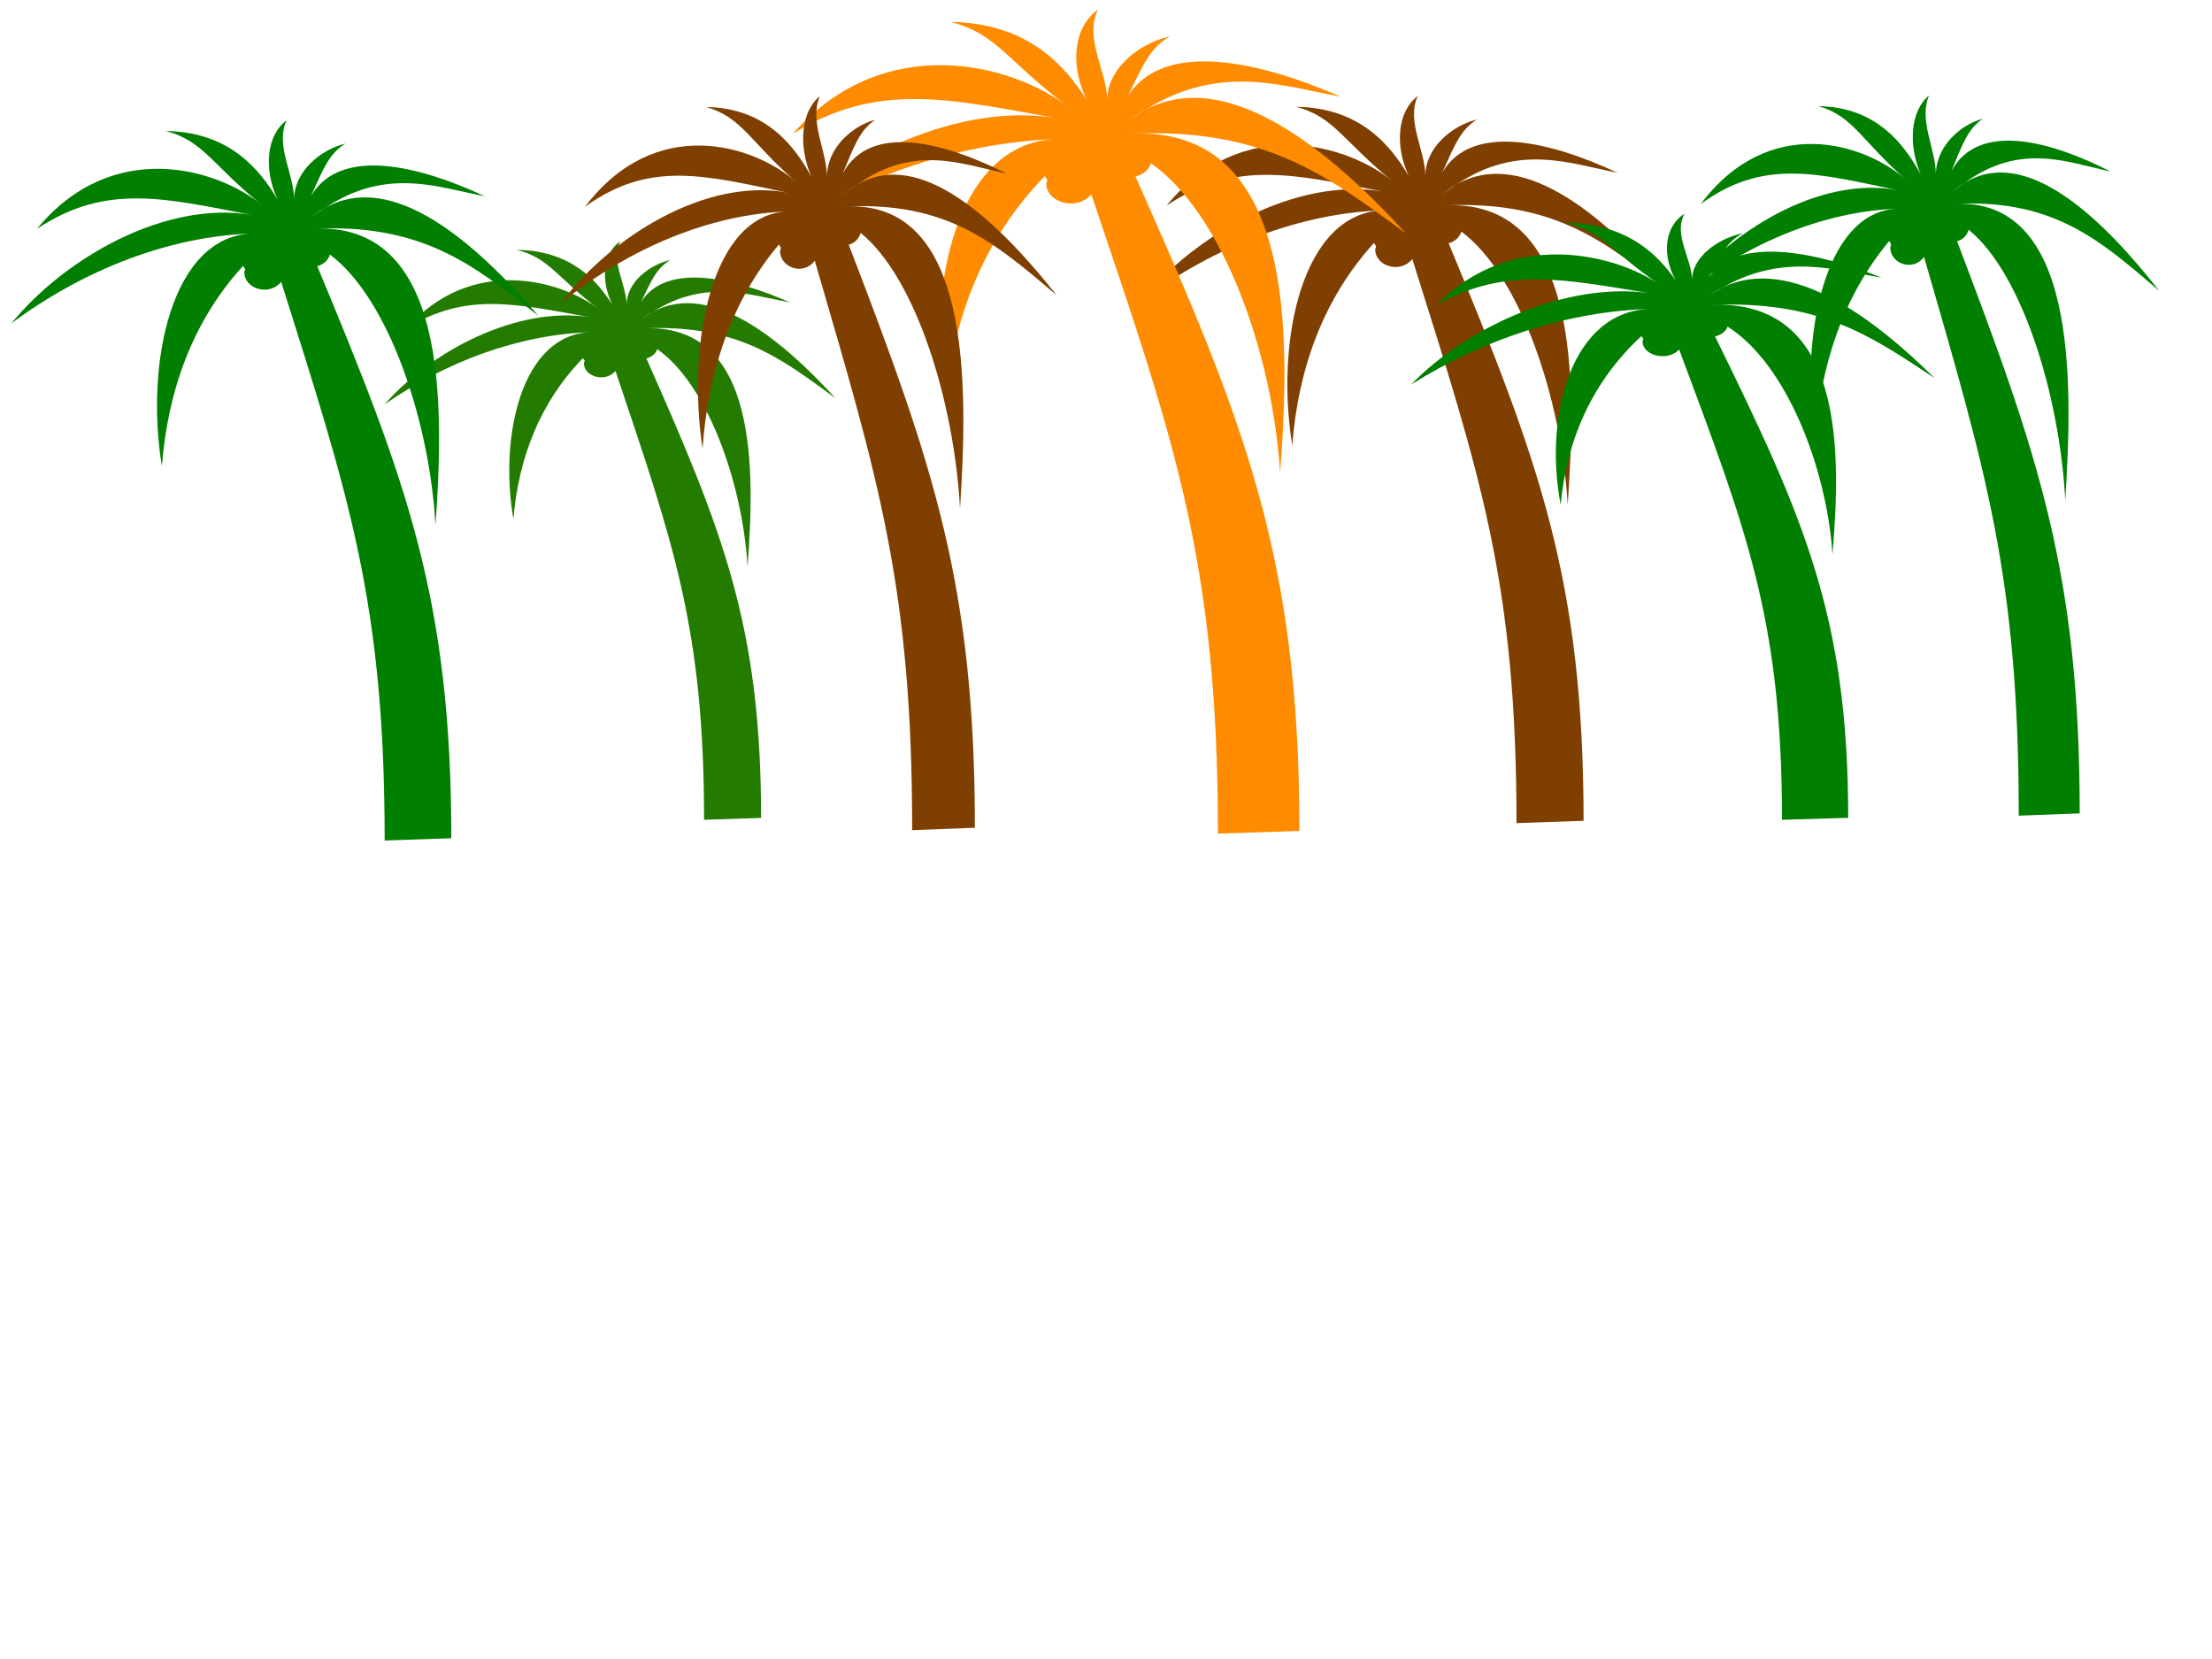
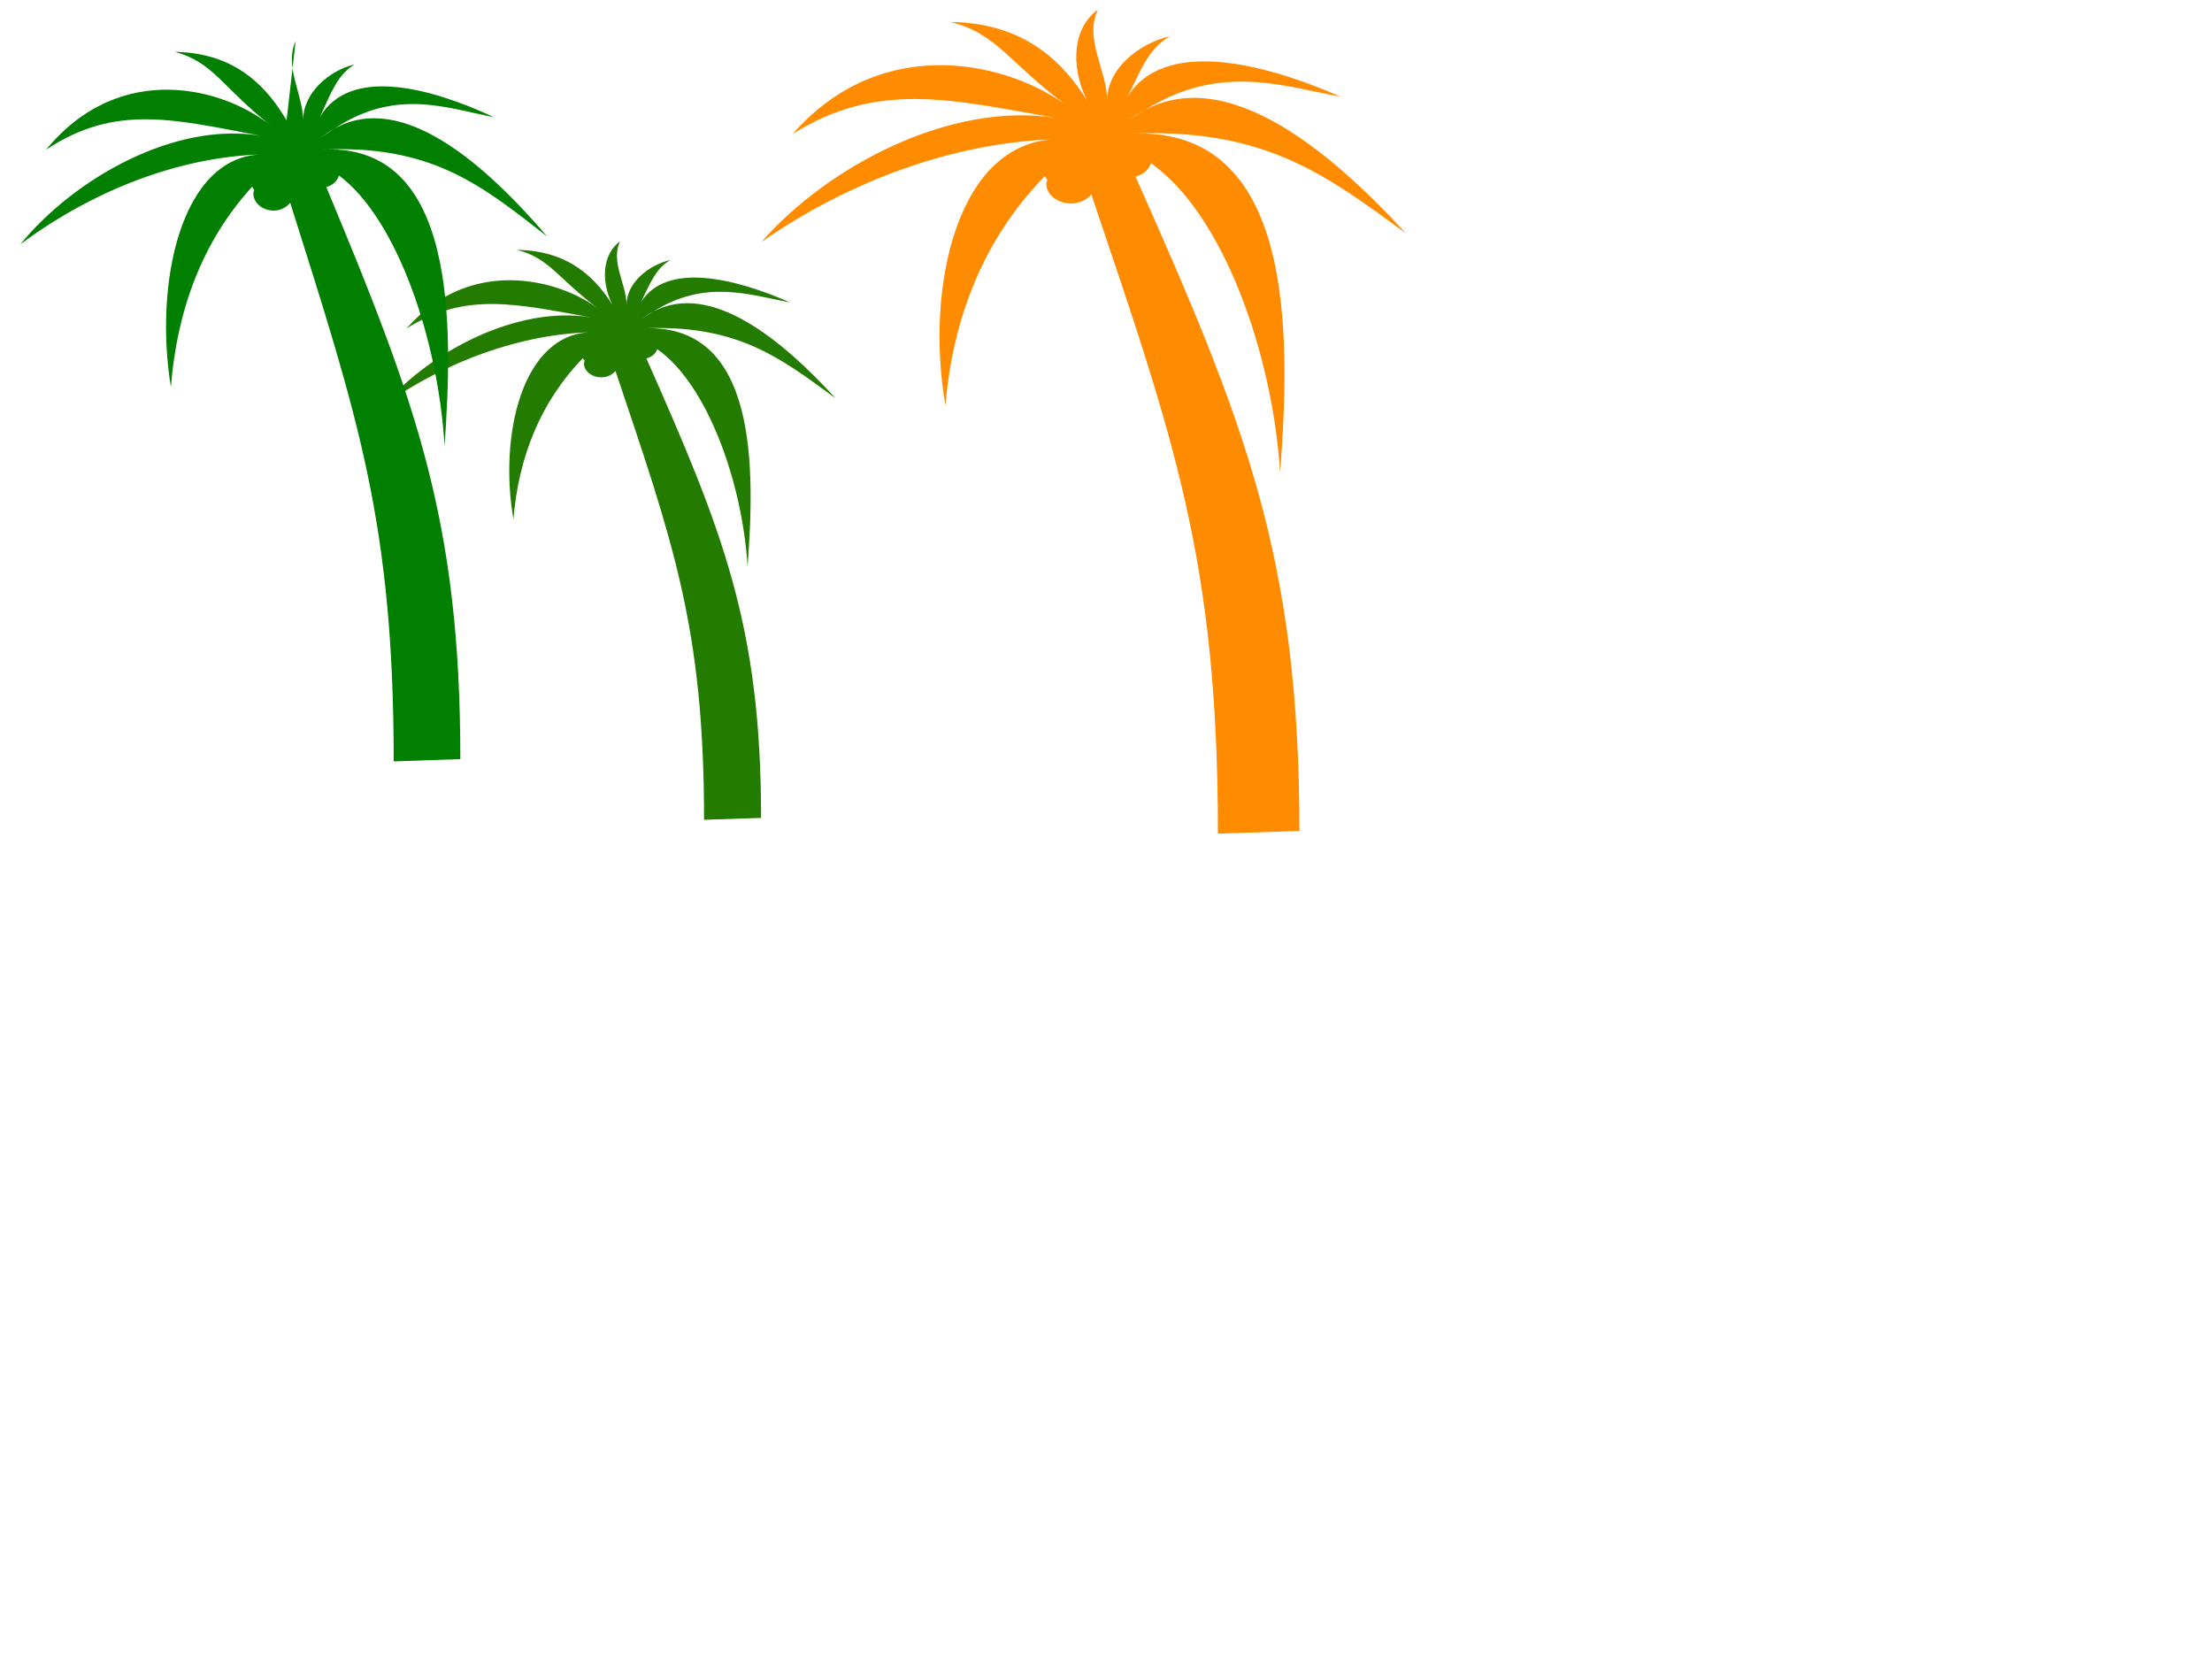
<svg xmlns="http://www.w3.org/2000/svg" width="640" height="480">
  <title>palm tree</title>
  <g>
    <title>Layer 1</title>
    <g id="layer1" />
-     <path d="m410.205,27.781c-5.885,4.433 -6.732,14.251 -2.629,23.109c-5.165,-8.707 -13.993,-19.747 -32.551,-19.988c11.23,2.962 13.622,10.178 28.258,21.797c-13.523,-11.201 -44.064,-19.723 -65.76,6.783c20.172,-13.48 37.395,-8.867 62.562,-4.07c-24.937,-4.24 -54.196,12.278 -70.053,31.701c21.029,-15.687 46.144,-25.594 70.579,-26.274c-23.894,0.34 -31.661,37.809 -26.724,67.969c1.736,-22.197 9.018,-42.448 23.658,-58.518c0.202,0.324 0.358,0.672 0.613,0.95c-0.082,0.334 -0.263,0.64 -0.263,0.995c0,2.761 2.656,5.02 5.914,5.02c2.041,0 3.759,-0.971 4.819,-2.306c19.677,62.582 30.142,93.541 30.142,163.208l19.408,-0.678c0,-69.686 -12.908,-104.101 -39.035,-167.097c1.864,-0.505 3.208,-1.768 3.68,-3.392c17.038,12.735 28.996,48.41 30.755,79.049c2.394,-34.306 4.104,-89.381 -36.407,-86.556c32.543,-1.738 47.18,10.37 66.329,25.37c-17.82,-20.851 -42.129,-42.67 -61.948,-31.565c-1.45,0.964 -2.889,1.817 -4.381,3.03c1.424,-1.209 2.903,-2.202 4.381,-3.03c17.87,-11.881 32.668,-5.972 46.439,-3.301c-18.964,-8.884 -42.052,-14.752 -50.689,-0.09c3.609,-7.918 5.154,-12.226 10.033,-15.33c-7.261,1.782 -14.943,8.194 -14.939,16.325c-0.032,-7.511 -5.564,-15.79 -2.191,-23.109z" id="use2693" stroke-width="0.25pt" fill-rule="evenodd" fill="#7f3f00" />
    <path d="m317.679,2.812c-7.151,5.023 -8.179,16.148 -3.194,26.184c-6.276,-9.866 -17.002,-22.375 -39.551,-22.649c13.645,3.356 16.551,11.532 34.334,24.698c-16.431,-12.692 -53.539,-22.348 -79.9,7.686c24.51,-15.274 45.436,-10.047 76.014,-4.612c-30.3,-4.805 -65.85,13.912 -85.117,35.92c25.551,-17.775 56.067,-29 85.755,-29.771c-29.032,0.386 -38.468,42.841 -32.471,77.016c2.109,-25.152 10.957,-48.097 28.745,-66.306c0.246,0.367 0.435,0.761 0.745,1.076c-0.1,0.378 -0.319,0.726 -0.319,1.127c0,3.129 3.228,5.688 7.186,5.688c2.48,0 4.567,-1.1 5.855,-2.613c23.909,70.912 36.623,105.991 36.623,184.93l23.581,-0.769c0,-78.961 -15.684,-117.956 -47.429,-189.337c2.264,-0.573 3.898,-2.003 4.471,-3.843c20.702,14.43 35.23,54.853 37.368,89.57c2.909,-38.872 4.987,-101.277 -44.235,-98.076c39.541,-1.969 57.325,11.75 80.592,28.746c-21.652,-23.626 -51.188,-48.349 -75.269,-35.767c-1.761,1.092 -3.51,2.059 -5.323,3.433c1.73,-1.37 3.527,-2.495 5.323,-3.433c21.713,-13.463 39.692,-6.767 56.425,-3.741c-23.041,-10.066 -51.094,-16.716 -61.588,-0.102c4.384,-8.972 6.263,-13.854 12.19,-17.371c-8.822,2.02 -18.156,9.285 -18.152,18.498c-0.039,-8.511 -6.76,-17.892 -2.662,-26.184z" stroke-width="0.25pt" fill-rule="evenodd" fill="#ff8c00" id="svg_1" />
    <path d="m179.424,69.812c-5.003,3.527 -5.723,11.338 -2.235,18.385c-4.391,-6.927 -11.896,-15.71 -27.673,-15.903c9.547,2.357 11.581,8.097 24.023,17.342c-11.496,-8.912 -37.46,-15.692 -55.905,5.397c17.149,-10.725 31.791,-7.055 53.186,-3.238c-21.2,-3.374 -46.074,9.768 -59.555,25.221c17.878,-12.481 39.229,-20.362 60.001,-20.904c-20.313,0.271 -26.916,30.081 -22.719,54.077c1.476,-17.66 7.666,-33.771 20.112,-46.557c0.172,0.257 0.304,0.534 0.521,0.756c-0.07,0.266 -0.223,0.509 -0.223,0.792c0,2.197 2.258,3.994 5.028,3.994c1.735,0 3.196,-0.772 4.097,-1.835c16.728,49.791 25.624,74.421 25.624,129.849l16.499,-0.54c0,-55.442 -10.974,-82.823 -33.185,-132.943c1.584,-0.402 2.727,-1.407 3.129,-2.698c14.484,10.132 24.65,38.515 26.146,62.892c2.035,-27.294 3.489,-71.112 -30.95,-68.864c27.666,-1.383 40.109,8.25 56.389,20.184c-15.15,-16.589 -35.815,-33.948 -52.664,-25.113c-1.232,0.767 -2.456,1.446 -3.725,2.411c1.21,-0.962 2.468,-1.752 3.725,-2.411c15.192,-9.453 27.772,-4.751 39.48,-2.626c-16.121,-7.068 -35.75,-11.737 -43.092,-0.072c3.068,-6.3 4.382,-9.727 8.529,-12.197c-6.172,1.418 -12.704,6.519 -12.7,12.988c-0.027,-5.976 -4.73,-12.563 -1.862,-18.385z" stroke-width="0.25pt" fill-rule="evenodd" fill="#237c00" id="svg_2" />
-     <path d="m237.215,27.812c-5.502,4.475 -6.293,14.386 -2.457,23.328c-4.828,-8.79 -13.081,-19.934 -30.43,-20.178c10.499,2.99 12.735,10.274 26.417,22.004c-12.642,-11.308 -41.193,-19.911 -61.475,6.848c18.858,-13.608 34.959,-8.951 58.485,-4.109c-23.312,-4.281 -50.665,12.394 -65.489,32.002c19.659,-15.836 43.138,-25.837 65.98,-26.524c-22.337,0.344 -29.598,38.168 -24.983,68.616c1.623,-22.408 8.43,-42.851 22.116,-59.074c0.189,0.327 0.334,0.678 0.573,0.959c-0.077,0.337 -0.246,0.646 -0.246,1.004c0,2.787 2.483,5.067 5.529,5.067c1.908,0 3.514,-0.98 4.505,-2.328c18.395,63.177 28.178,94.43 28.178,164.76l18.143,-0.685c0,-70.348 -12.067,-105.09 -36.492,-168.686c1.742,-0.51 2.999,-1.785 3.44,-3.424c15.928,12.856 27.106,48.87 28.751,79.8c2.238,-34.632 3.837,-90.231 -34.034,-87.379c30.423,-1.754 44.106,10.468 62.007,25.611c-16.659,-21.049 -39.384,-43.075 -57.912,-31.865c-1.355,0.973 -2.701,1.835 -4.096,3.059c1.331,-1.22 2.714,-2.223 4.096,-3.059c16.706,-11.994 30.539,-6.029 43.413,-3.333c-17.728,-8.968 -39.312,-14.893 -47.386,-0.091c3.373,-7.994 4.818,-12.343 9.379,-15.476c-6.788,1.799 -13.969,8.272 -13.966,16.481c-0.03,-7.583 -5.201,-15.94 -2.048,-23.328z" stroke-width="0.25pt" fill-rule="evenodd" fill="#7f3f00" id="svg_3" />
-     <path d="m82.917,34.813c-5.847,4.391 -6.688,14.115 -2.612,22.889c-5.131,-8.624 -13.902,-19.559 -32.339,-19.798c11.157,2.934 13.533,10.081 28.074,21.59c-13.435,-11.095 -43.777,-19.536 -65.331,6.719c20.041,-13.352 37.152,-8.783 62.154,-4.031c-24.775,-4.2 -53.843,12.161 -69.597,31.4c20.892,-15.538 45.844,-25.35 70.119,-26.024c-23.738,0.337 -31.454,37.449 -26.55,67.323c1.725,-21.986 8.959,-42.044 23.504,-57.962c0.201,0.32 0.355,0.665 0.609,0.941c-0.082,0.331 -0.261,0.634 -0.261,0.985c0,2.735 2.639,4.972 5.876,4.972c2.028,0 3.735,-0.961 4.788,-2.284c19.549,61.987 29.945,92.651 29.945,161.656l19.282,-0.672c0,-69.023 -12.824,-103.111 -38.781,-165.508c1.851,-0.501 3.187,-1.751 3.656,-3.359c16.927,12.614 28.807,47.95 30.555,78.297c2.378,-33.98 4.078,-88.531 -36.169,-85.733c32.331,-1.721 46.872,10.271 65.897,25.129c-17.704,-20.653 -41.855,-42.264 -61.545,-31.265c-1.44,0.955 -2.87,1.8 -4.353,3.001c1.414,-1.197 2.884,-2.181 4.353,-3.001c17.754,-11.768 32.455,-5.915 46.137,-3.27c-18.84,-8.8 -41.778,-14.612 -50.359,-0.09c3.585,-7.843 5.121,-12.11 9.967,-15.185c-7.213,1.765 -14.846,8.116 -14.842,16.17c-0.032,-7.44 -5.527,-15.64 -2.176,-22.889z" stroke-width="0.25pt" fill-rule="evenodd" fill="#007f00" id="svg_4" />
-     <path d="m487.394,61.812c-5.809,3.695 -6.644,11.88 -2.594,19.264c-5.098,-7.258 -13.81,-16.461 -32.127,-16.663c11.084,2.469 13.445,8.484 27.89,18.171c-13.347,-9.338 -43.49,-16.442 -64.903,5.655c19.909,-11.237 36.908,-7.392 61.746,-3.393c-24.612,-3.535 -53.49,10.235 -69.14,26.427c20.755,-13.077 45.543,-21.336 69.659,-21.903c-23.583,0.284 -31.248,31.519 -26.376,56.661c1.713,-18.504 8.9,-35.386 23.349,-48.782c0.199,0.27 0.353,0.56 0.605,0.792c-0.081,0.278 -0.259,0.534 -0.259,0.829c0,2.302 2.622,4.185 5.837,4.185c2.014,0 3.71,-0.809 4.756,-1.923c19.421,52.17 29.749,77.978 29.749,136.055l19.155,-0.565c0,-58.092 -12.74,-86.782 -38.527,-139.297c1.839,-0.421 3.166,-1.474 3.632,-2.827c16.816,10.616 28.618,40.356 30.354,65.898c2.363,-28.598 4.051,-74.511 -35.932,-72.156c32.119,-1.449 46.565,8.645 65.465,21.149c-17.588,-17.382 -41.58,-35.571 -61.141,-26.314c-1.431,0.803 -2.852,1.515 -4.324,2.526c1.405,-1.008 2.865,-1.835 4.324,-2.526c17.637,-9.905 32.242,-4.978 45.834,-2.752c-18.716,-7.406 -41.504,-12.298 -50.028,-0.075c3.561,-6.601 5.087,-10.192 9.902,-12.78c-7.166,1.486 -14.748,6.831 -14.745,13.609c-0.031,-6.262 -5.491,-13.163 -2.162,-19.264z" stroke-width="0.25pt" fill-rule="evenodd" fill="#007f00" id="svg_5" />
-     <path d="m558.125,27.625c-5.348,4.391 -6.118,14.115 -2.389,22.889c-4.694,-8.624 -12.716,-19.559 -29.582,-19.798c10.206,2.934 12.38,10.081 25.68,21.59c-12.29,-11.095 -40.045,-19.536 -59.761,6.719c18.332,-13.352 33.984,-8.783 56.855,-4.031c-22.663,-4.2 -49.252,12.161 -63.663,31.4c19.111,-15.538 41.935,-25.35 64.141,-26.024c-21.715,0.337 -28.772,37.449 -24.287,67.323c1.578,-21.986 8.195,-42.044 21.5,-57.962c0.184,0.32 0.325,0.665 0.557,0.941c-0.075,0.331 -0.239,0.634 -0.239,0.985c0,2.735 2.414,4.972 5.375,4.972c1.855,0 3.416,-0.961 4.38,-2.284c17.882,61.987 27.392,92.651 27.392,161.656l17.638,-0.672c0,-69.023 -11.731,-103.111 -35.474,-165.509c1.694,-0.501 2.916,-1.751 3.344,-3.359c15.484,12.614 26.351,47.95 27.95,78.297c2.175,-33.98 3.73,-88.531 -33.086,-85.733c29.574,-1.721 42.876,10.271 60.279,25.129c-16.195,-20.653 -38.286,-42.264 -56.297,-31.265c-1.317,0.955 -2.626,1.8 -3.981,3.001c1.294,-1.197 2.638,-2.181 3.981,-3.001c16.24,-11.769 29.688,-5.915 42.203,-3.27c-17.234,-8.8 -38.216,-14.612 -46.065,-0.09c3.279,-7.843 4.684,-12.11 9.117,-15.185c-6.598,1.765 -13.58,8.116 -13.577,16.17c-0.029,-7.44 -5.056,-15.64 -1.991,-22.889z" stroke-width="0.25pt" fill-rule="evenodd" fill="#007f00" id="svg_6" />
+     <path d="m82.917,34.813c-5.131,-8.624 -13.902,-19.559 -32.339,-19.798c11.157,2.934 13.533,10.081 28.074,21.59c-13.435,-11.095 -43.777,-19.536 -65.331,6.719c20.041,-13.352 37.152,-8.783 62.154,-4.031c-24.775,-4.2 -53.843,12.161 -69.597,31.4c20.892,-15.538 45.844,-25.35 70.119,-26.024c-23.738,0.337 -31.454,37.449 -26.55,67.323c1.725,-21.986 8.959,-42.044 23.504,-57.962c0.201,0.32 0.355,0.665 0.609,0.941c-0.082,0.331 -0.261,0.634 -0.261,0.985c0,2.735 2.639,4.972 5.876,4.972c2.028,0 3.735,-0.961 4.788,-2.284c19.549,61.987 29.945,92.651 29.945,161.656l19.282,-0.672c0,-69.023 -12.824,-103.111 -38.781,-165.508c1.851,-0.501 3.187,-1.751 3.656,-3.359c16.927,12.614 28.807,47.95 30.555,78.297c2.378,-33.98 4.078,-88.531 -36.169,-85.733c32.331,-1.721 46.872,10.271 65.897,25.129c-17.704,-20.653 -41.855,-42.264 -61.545,-31.265c-1.44,0.955 -2.87,1.8 -4.353,3.001c1.414,-1.197 2.884,-2.181 4.353,-3.001c17.754,-11.768 32.455,-5.915 46.137,-3.27c-18.84,-8.8 -41.778,-14.612 -50.359,-0.09c3.585,-7.843 5.121,-12.11 9.967,-15.185c-7.213,1.765 -14.846,8.116 -14.842,16.17c-0.032,-7.44 -5.527,-15.64 -2.176,-22.889z" stroke-width="0.25pt" fill-rule="evenodd" fill="#007f00" id="svg_4" />
  </g>
</svg>